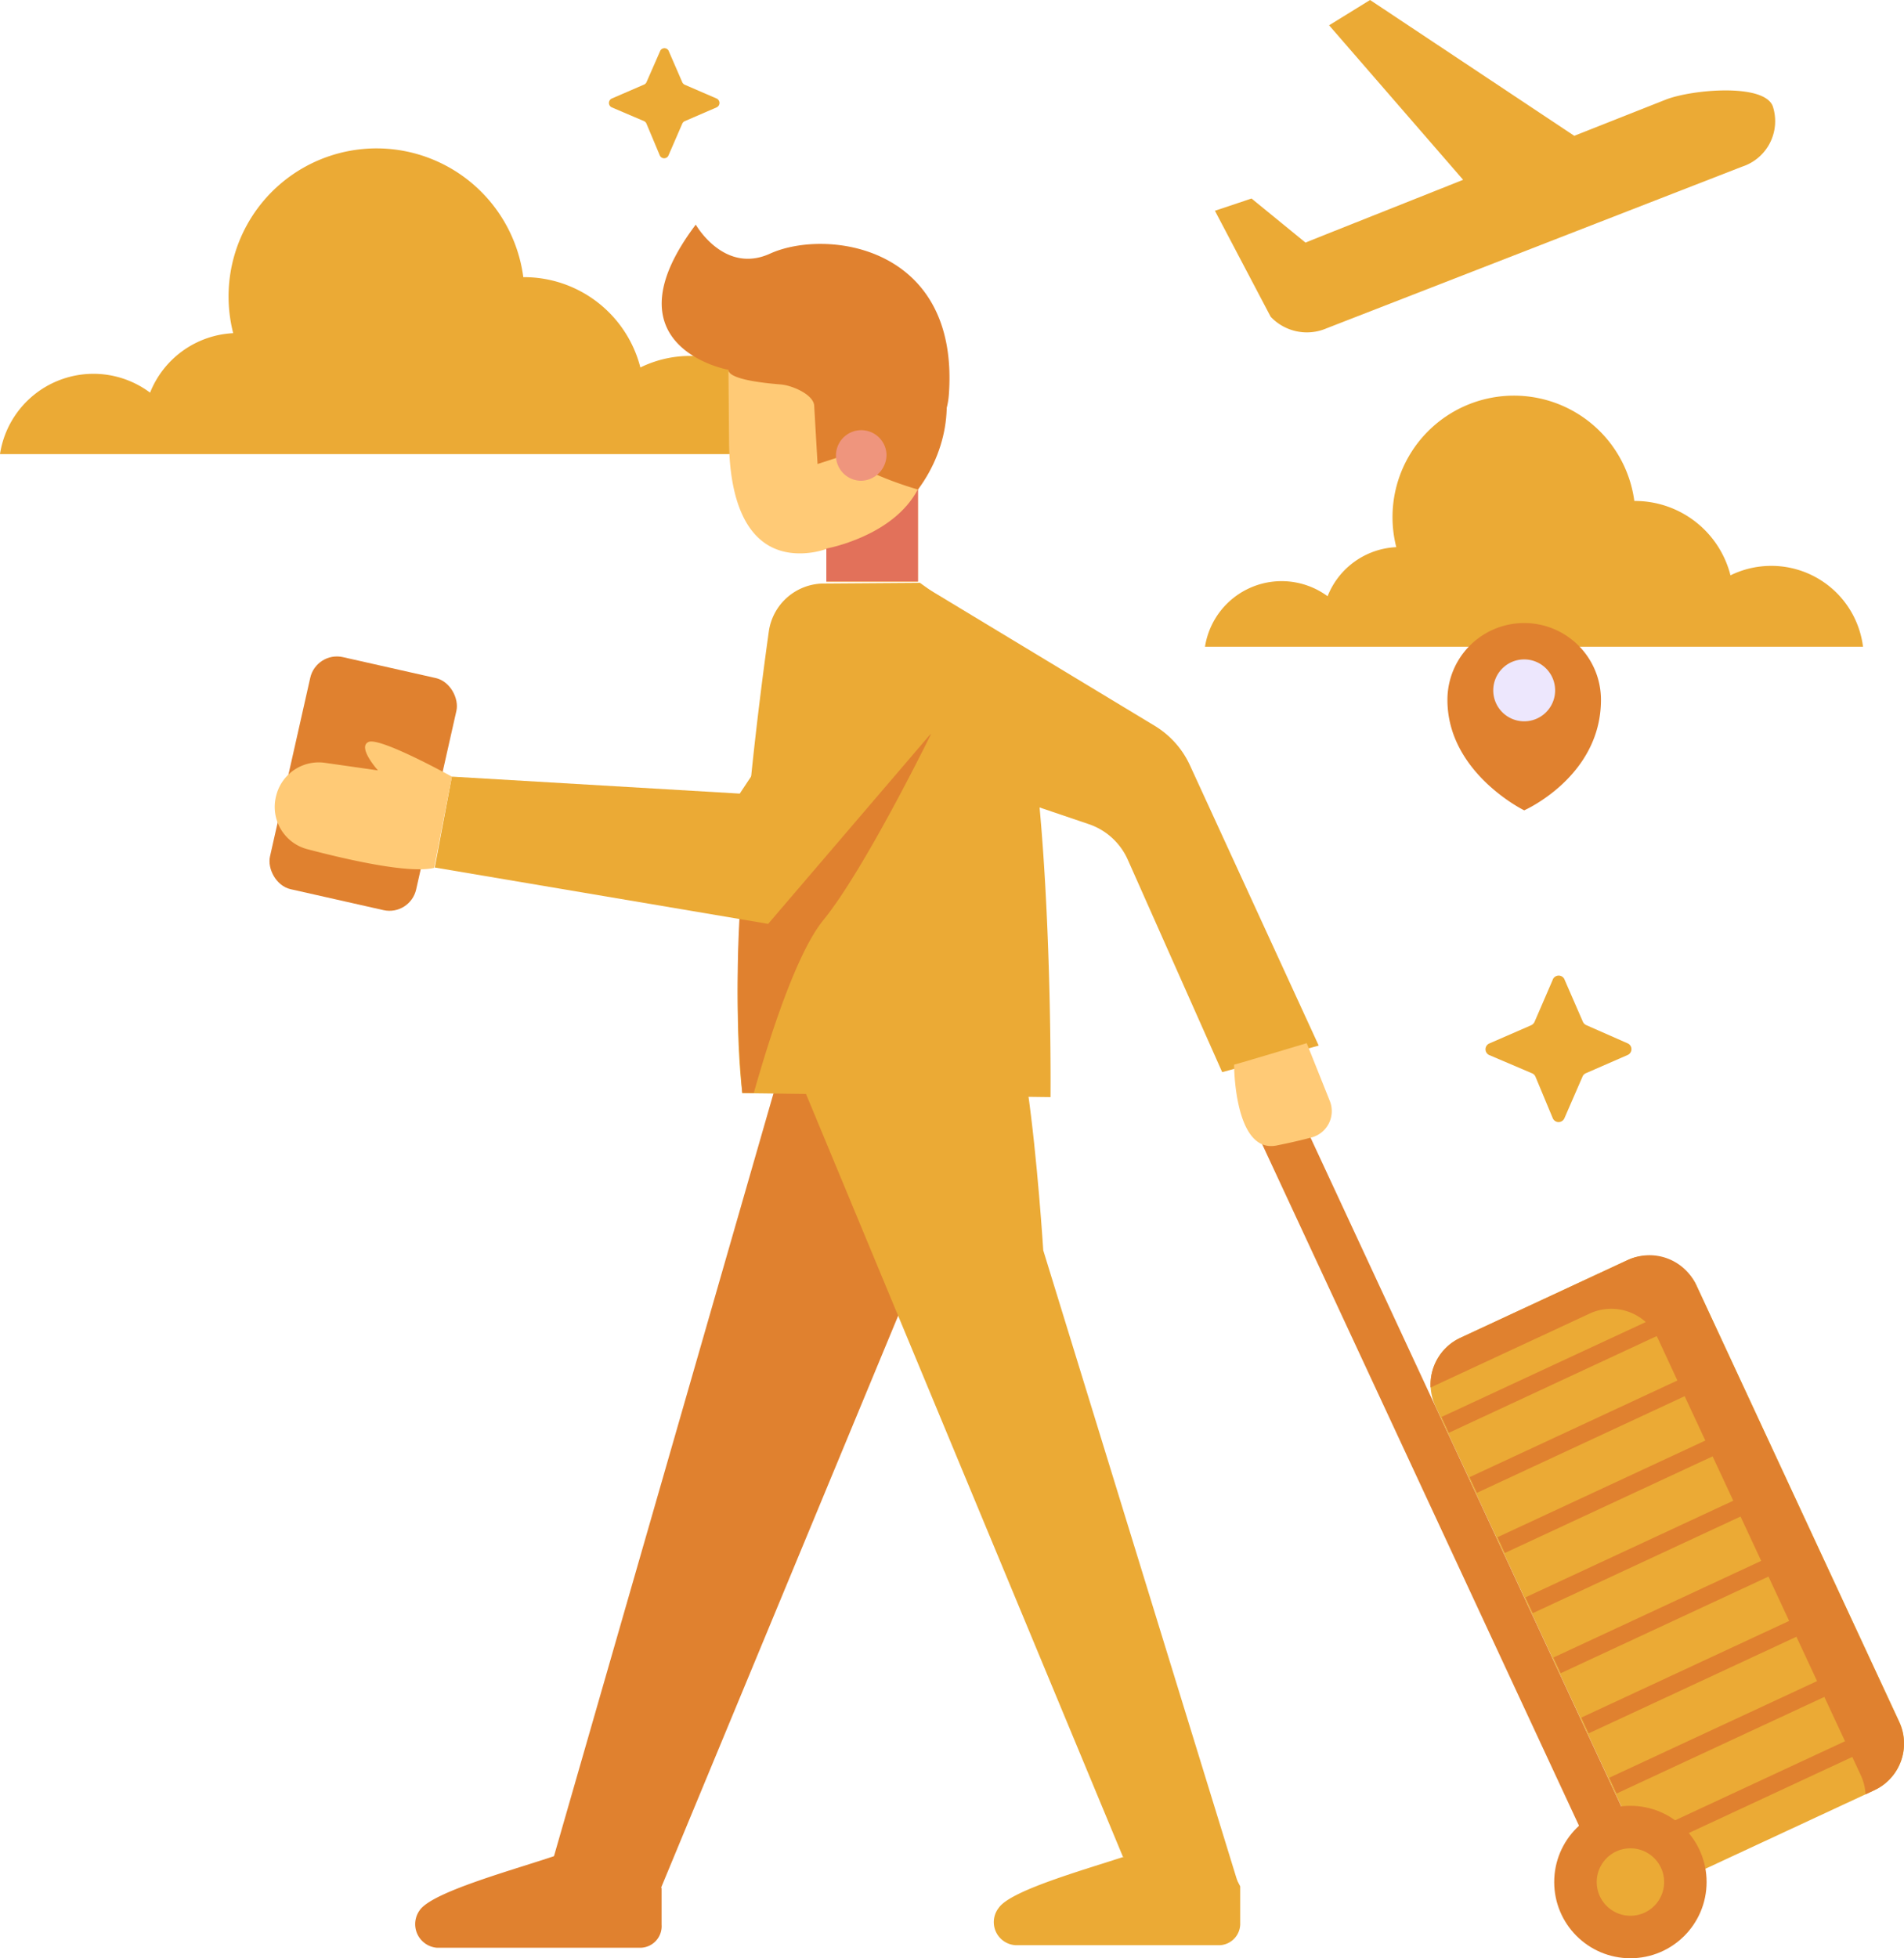
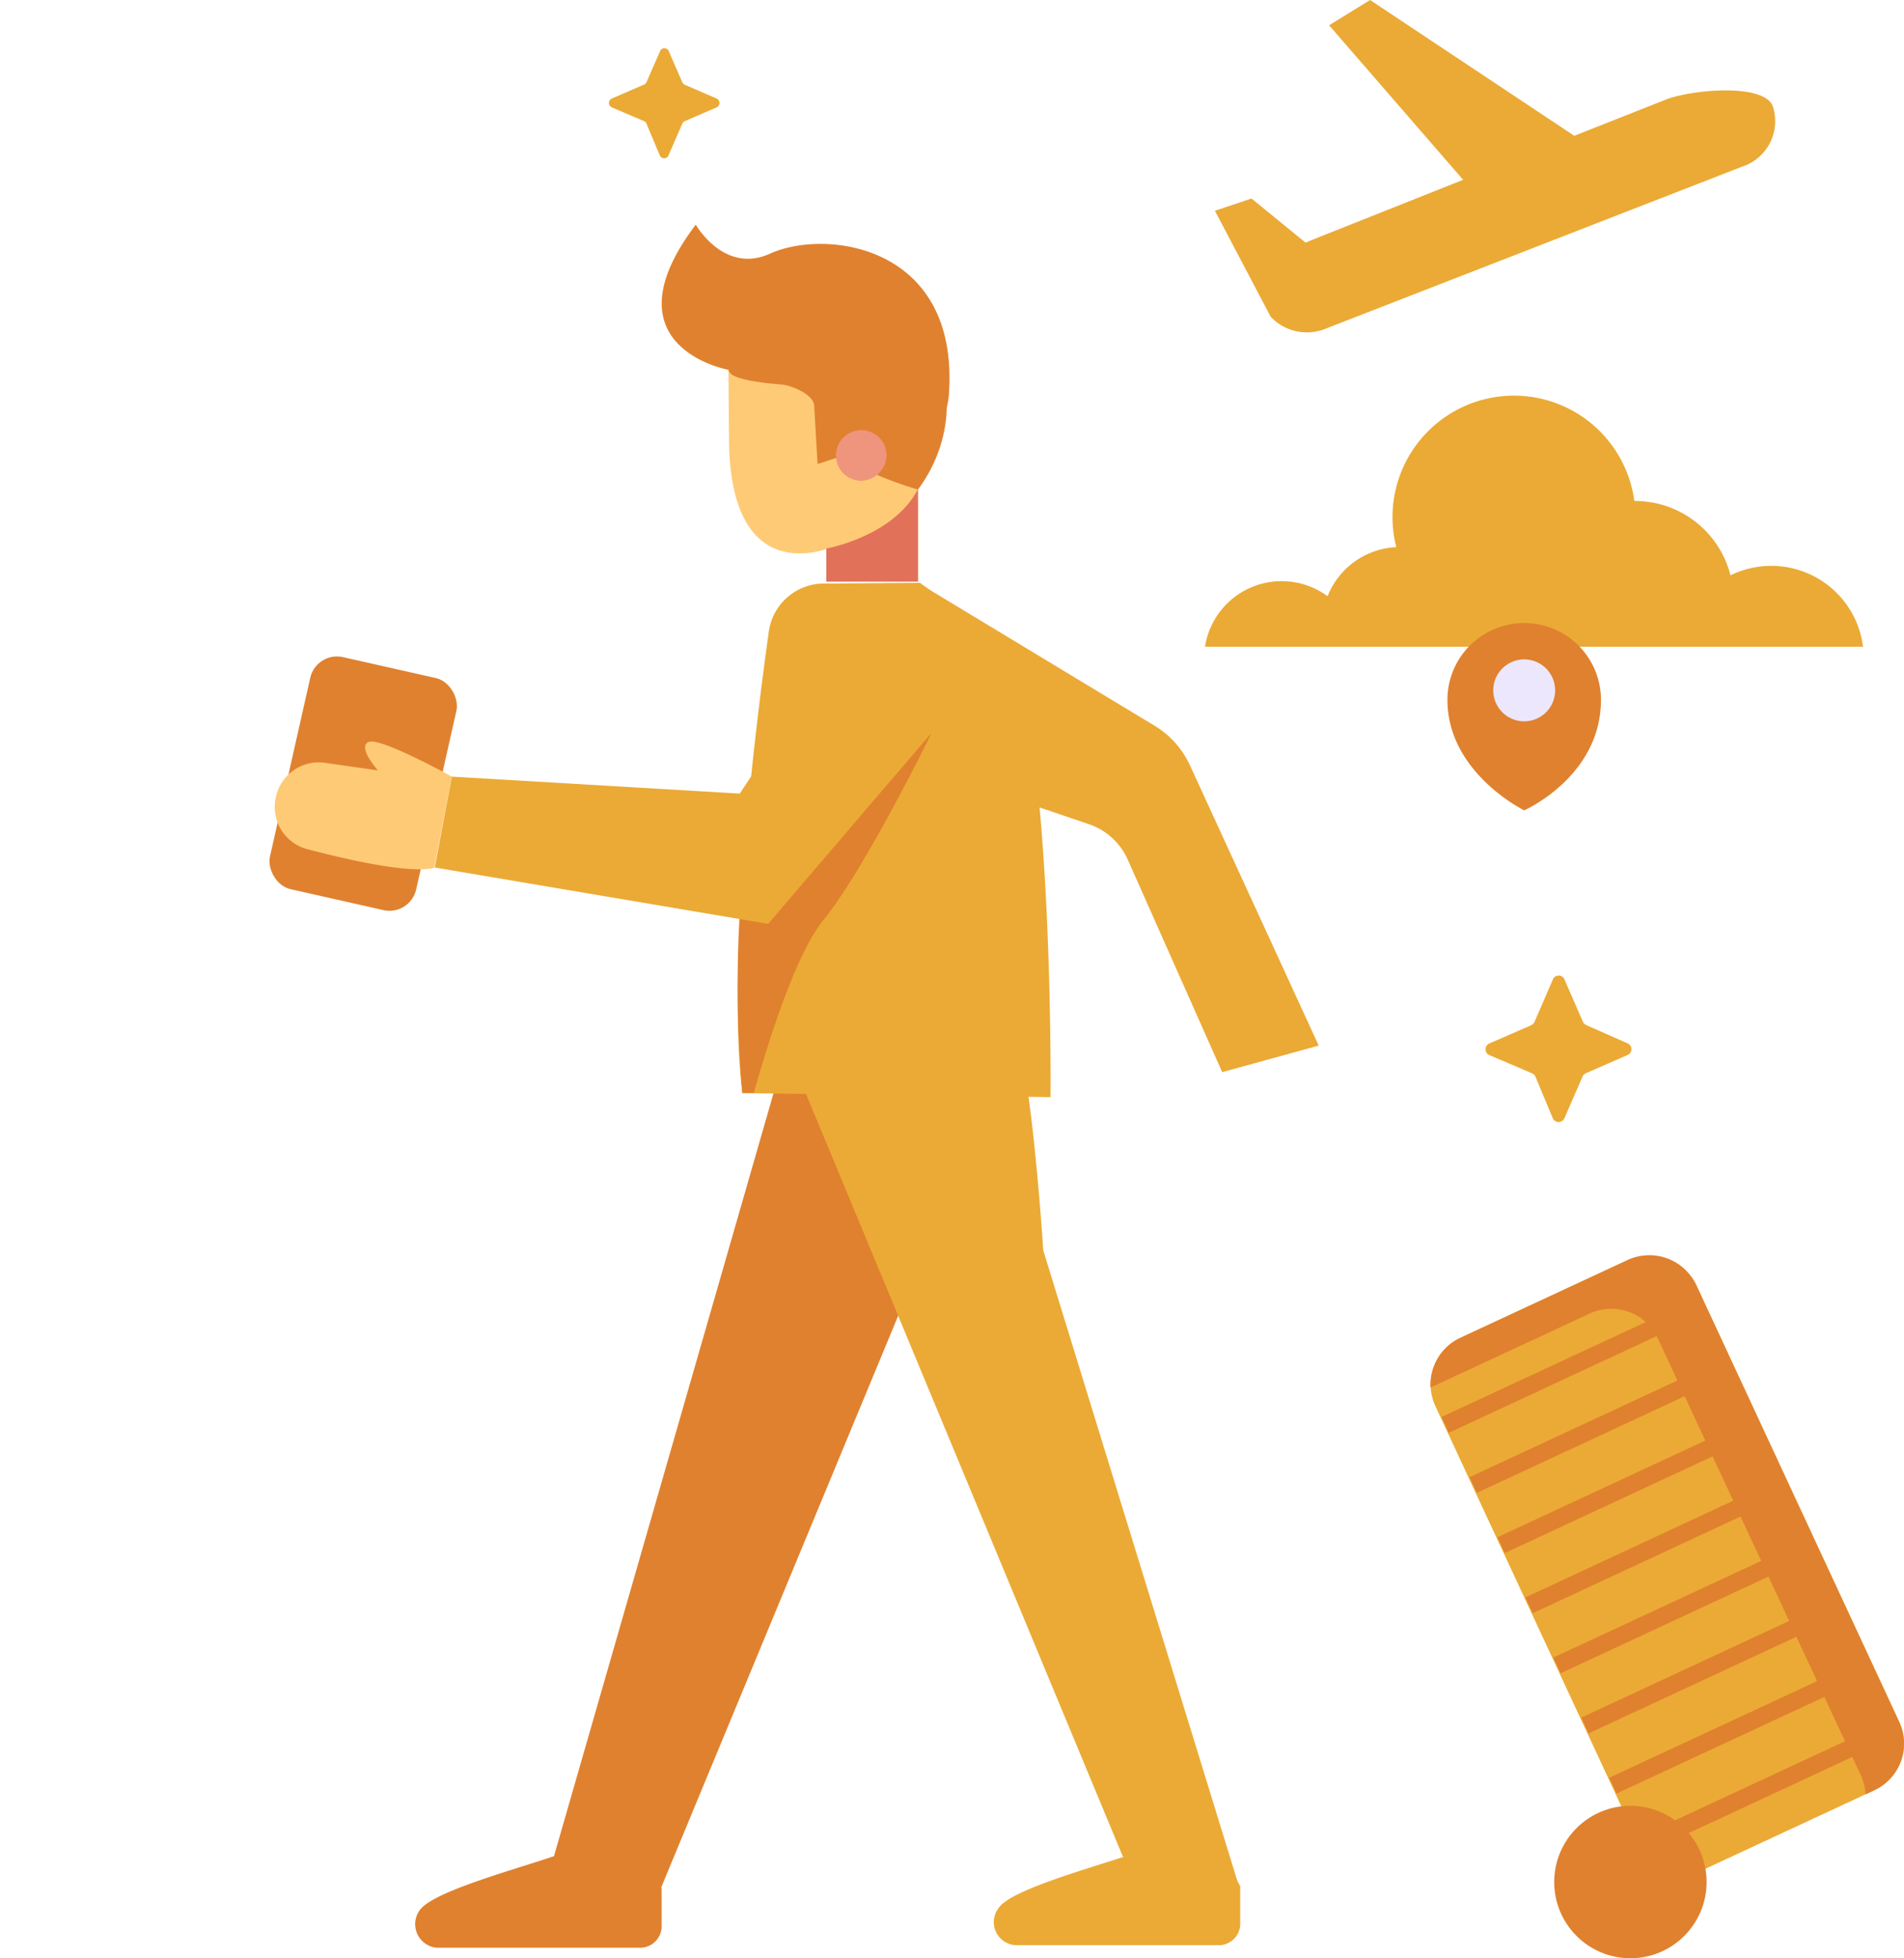
<svg xmlns="http://www.w3.org/2000/svg" viewBox="0 0 164.93 169.57">
  <title>ico4</title>
  <g id="Camada_2" data-name="Camada 2">
    <g id="OBJECTS">
      <path d="M153.41,49a8,8,0,0,0-3.51.82,8.54,8.54,0,0,0-8.27-6.44h-.06a10.52,10.52,0,1,0-20.62,4A6.73,6.73,0,0,0,115,51.63,6.72,6.72,0,0,0,104.38,56h57A8,8,0,0,0,153.41,49Z" style="fill:#ebaa35" />
-       <path d="M59.76,30.82a9.81,9.81,0,0,0-4.29,1A10.4,10.4,0,0,0,45.4,24h-.07A12.82,12.82,0,1,0,20.2,28.85,8.19,8.19,0,0,0,13,34,8.19,8.19,0,0,0,0,39.32H69.45A9.79,9.79,0,0,0,59.76,30.82Z" style="fill:#ebaa35" />
      <path d="M138.68,60.6a6.65,6.65,0,0,0-13.3,0c0,6.32,6.65,9.57,6.65,9.57S138.68,67.25,138.68,60.6Z" style="fill:#e0812f" />
      <path d="M134.71,59.78A2.68,2.68,0,1,0,132,62.46,2.68,2.68,0,0,0,134.71,59.78Z" style="fill:#ede7fd" />
      <rect x="24.97" y="57.56" width="12.98" height="20.6" rx="2.37" transform="translate(15.69 -5.26) rotate(12.7)" style="fill:#e0812f" />
      <rect x="131.97" y="110.12" width="24.92" height="50.64" rx="4.46" transform="translate(-43.63 73.49) rotate(-24.93)" style="fill:#ebaa35" />
      <path d="M141,109.11l-14.51,6.74a4.48,4.48,0,0,0-2.57,4.3l13.77-6.4a4.46,4.46,0,0,1,4.87.73l-17.69,8.22.63,1.37,18-8.37.12.22,1.68,3.62-18,8.37.63,1.36,18-8.37,1.79,3.84-18,8.37.63,1.37,18-8.37,1.79,3.84-18,8.37.63,1.37,18-8.37,1.79,3.84-18,8.37.63,1.36,18-8.37,1.79,3.84-18,8.37.63,1.37,18-8.37,1.79,3.84-18,8.37.63,1.37,18-8.37,1.79,3.84-18,8.37.63,1.36,18-8.37.75,1.61a4.54,4.54,0,0,1,.4,1.63l.74-.35a4.45,4.45,0,0,0,2.17-5.92l-17.58-37.83A4.46,4.46,0,0,0,141,109.11Z" style="fill:#e0812f" />
-       <path d="M109.71,95.07h0a2,2,0,0,0-1,2.67L139.06,163a2,2,0,0,0,2.66,1h0a2,2,0,0,0,1-2.67L112.38,96.05A2,2,0,0,0,109.71,95.07Z" style="fill:#e0812f" />
      <circle cx="141.23" cy="162.97" r="6.6" style="fill:#e0812f" />
-       <path d="M143.88,161.74a2.92,2.92,0,1,0-1.42,3.88A2.92,2.92,0,0,0,143.88,161.74Z" style="fill:#ebaa35" />
      <path d="M79.53,50.47l20.56,12.42a7.8,7.8,0,0,1,3,3.41l11.14,24.24-8.36,2.3-8.18-18.4a5.69,5.69,0,0,0-3.36-3.07l-17-5.76Z" style="fill:#ebaa35" />
      <path d="M107.43,163.34v3.16a1.86,1.86,0,0,1-1.77,1.94H88a2,2,0,0,1-1.49-3.23c1.1-1.62,8.24-3.52,12.06-4.83l7.17-.26Z" style="fill:#ebaa35" />
      <path d="M57.31,163.51v3.15a1.87,1.87,0,0,1-1.77,2H37.84a2.05,2.05,0,0,1-1.49-3.24c1.1-1.62,8.23-3.52,12.06-4.83l7.16-.26Z" style="fill:#e0812f" />
      <polygon points="67.11 94.3 47.95 160.86 57.15 163.74 81.42 105.21 71.55 94.3 67.11 94.3" style="fill:#e0812f" />
      <path d="M89,94.3H69.64l27.63,66.48,10.1,2.71-17-55.22S89.87,100.31,89,94.3Z" style="fill:#ebaa35" />
      <path d="M66.6,54.66c-1.2,8.57-3.66,28.45-2.3,40L91,95s.13-13.74-1-25.64c-.68-7.3-3.38-14-10.13-18.76l-.18-.13-8.4.06A4.83,4.83,0,0,0,66.6,54.66Z" style="fill:#ebaa35" />
      <path d="M63.1,32.12s-.14-6.79,5.84-7.41c12-1.24,16.27,10,10.58,17.68S66.07,36.5,66.07,36.5Z" style="fill:#e0812f" />
      <path d="M63.15,38c0,5.51,1.63,9.92,6.14,9.92a7.23,7.23,0,0,0,2.29-.38v2.85h7.94v-8S73,40.57,72.64,38.5v1.09l-1.82.59-.29-5c0-1-1.91-1.81-2.9-1.89-1.75-.14-4.24-.45-4.53-1.16Z" style="fill:#ffca76" />
      <path d="M76.79,39.31a2.19,2.19,0,1,0-2.18,2.32A2.25,2.25,0,0,0,76.79,39.31Z" style="fill:#ef957d" />
      <path d="M71.58,47.5v2.85h7.94v-8C77.39,46.47,71.58,47.5,71.58,47.5Z" style="fill:#e2715a" />
      <path d="M63,32s-10.7-2-2.73-12.55c0,0,2.45,4.33,6.44,2.51,4.8-2.18,16.37-.76,15.49,12.12-.37,5.51-5.08,1.11-10.91-.77A37.64,37.64,0,0,0,63,32Z" style="fill:#e0812f" />
-       <path d="M106.9,92.19s0,7.75,3.69,7c1.19-.24,2.18-.47,3-.69a2.36,2.36,0,0,0,1.6-3.17l-2-5S107,92.19,106.9,92.19Z" style="fill:#ffca76" />
      <path d="M80.66,63.54,64.3,76.05a107.31,107.31,0,0,0,0,18.58l1,0c1.36-4.82,3.69-12.08,6-14.93C74.91,75.29,80.66,63.54,80.66,63.54Z" style="fill:#e0812f" />
      <path d="M71.67,57.28,64.08,68.72,39.14,67.25l-1.48,7.87L66.54,80l14.12-16.5a5.48,5.48,0,0,0-2.48-8.36h0A5.47,5.47,0,0,0,71.67,57.28Z" style="fill:#ebaa35" />
      <path d="M39.14,67.25s-6.23-3.45-7.22-3,.82,2.46.82,2.46l-4.62-.66A3.8,3.8,0,0,0,23.9,69h0a3.78,3.78,0,0,0,2.71,4.53c3.57.94,8.87,2.14,11,1.62Z" style="fill:#ffca76" />
      <path d="M153.56,9.19h0c-.78-2-7-1.44-9.25-.57l-7.94,3.14L118.68,0l-3.55,2.19,11.61,13.38c-7,2.79-13.55,5.38-13.65,5.44l-4.68-3.82-3.17,1.06,4.83,9.18,0,0a4.31,4.31,0,0,0,4.84,1l36-14A4.14,4.14,0,0,0,153.56,9.19Z" style="fill:#ebaa35" />
      <path d="M135.54,84.86l1.58,3.63a.61.61,0,0,0,.29.28L141,90.35a.55.55,0,0,1,0,1l-3.62,1.58a.53.53,0,0,0-.29.28l-1.58,3.63a.55.55,0,0,1-1,0L133,93.22a.53.53,0,0,0-.29-.28L129,91.36a.55.55,0,0,1,0-1l3.63-1.58a.61.61,0,0,0,.29-.28l1.57-3.63A.55.55,0,0,1,135.54,84.86Z" style="fill:#ebaa35" />
      <path d="M57.91,4.38,59.1,7.12a.43.43,0,0,0,.22.22l2.75,1.19a.42.42,0,0,1,0,.77l-2.75,1.19a.43.43,0,0,0-.22.22l-1.19,2.74a.41.41,0,0,1-.76,0L56,10.71a.41.41,0,0,0-.21-.22L53,9.3a.42.42,0,0,1,0-.77l2.75-1.19A.41.41,0,0,0,56,7.12l1.2-2.74A.41.41,0,0,1,57.91,4.38Z" style="fill:#ebaa35" />
    </g>
  </g>
</svg>